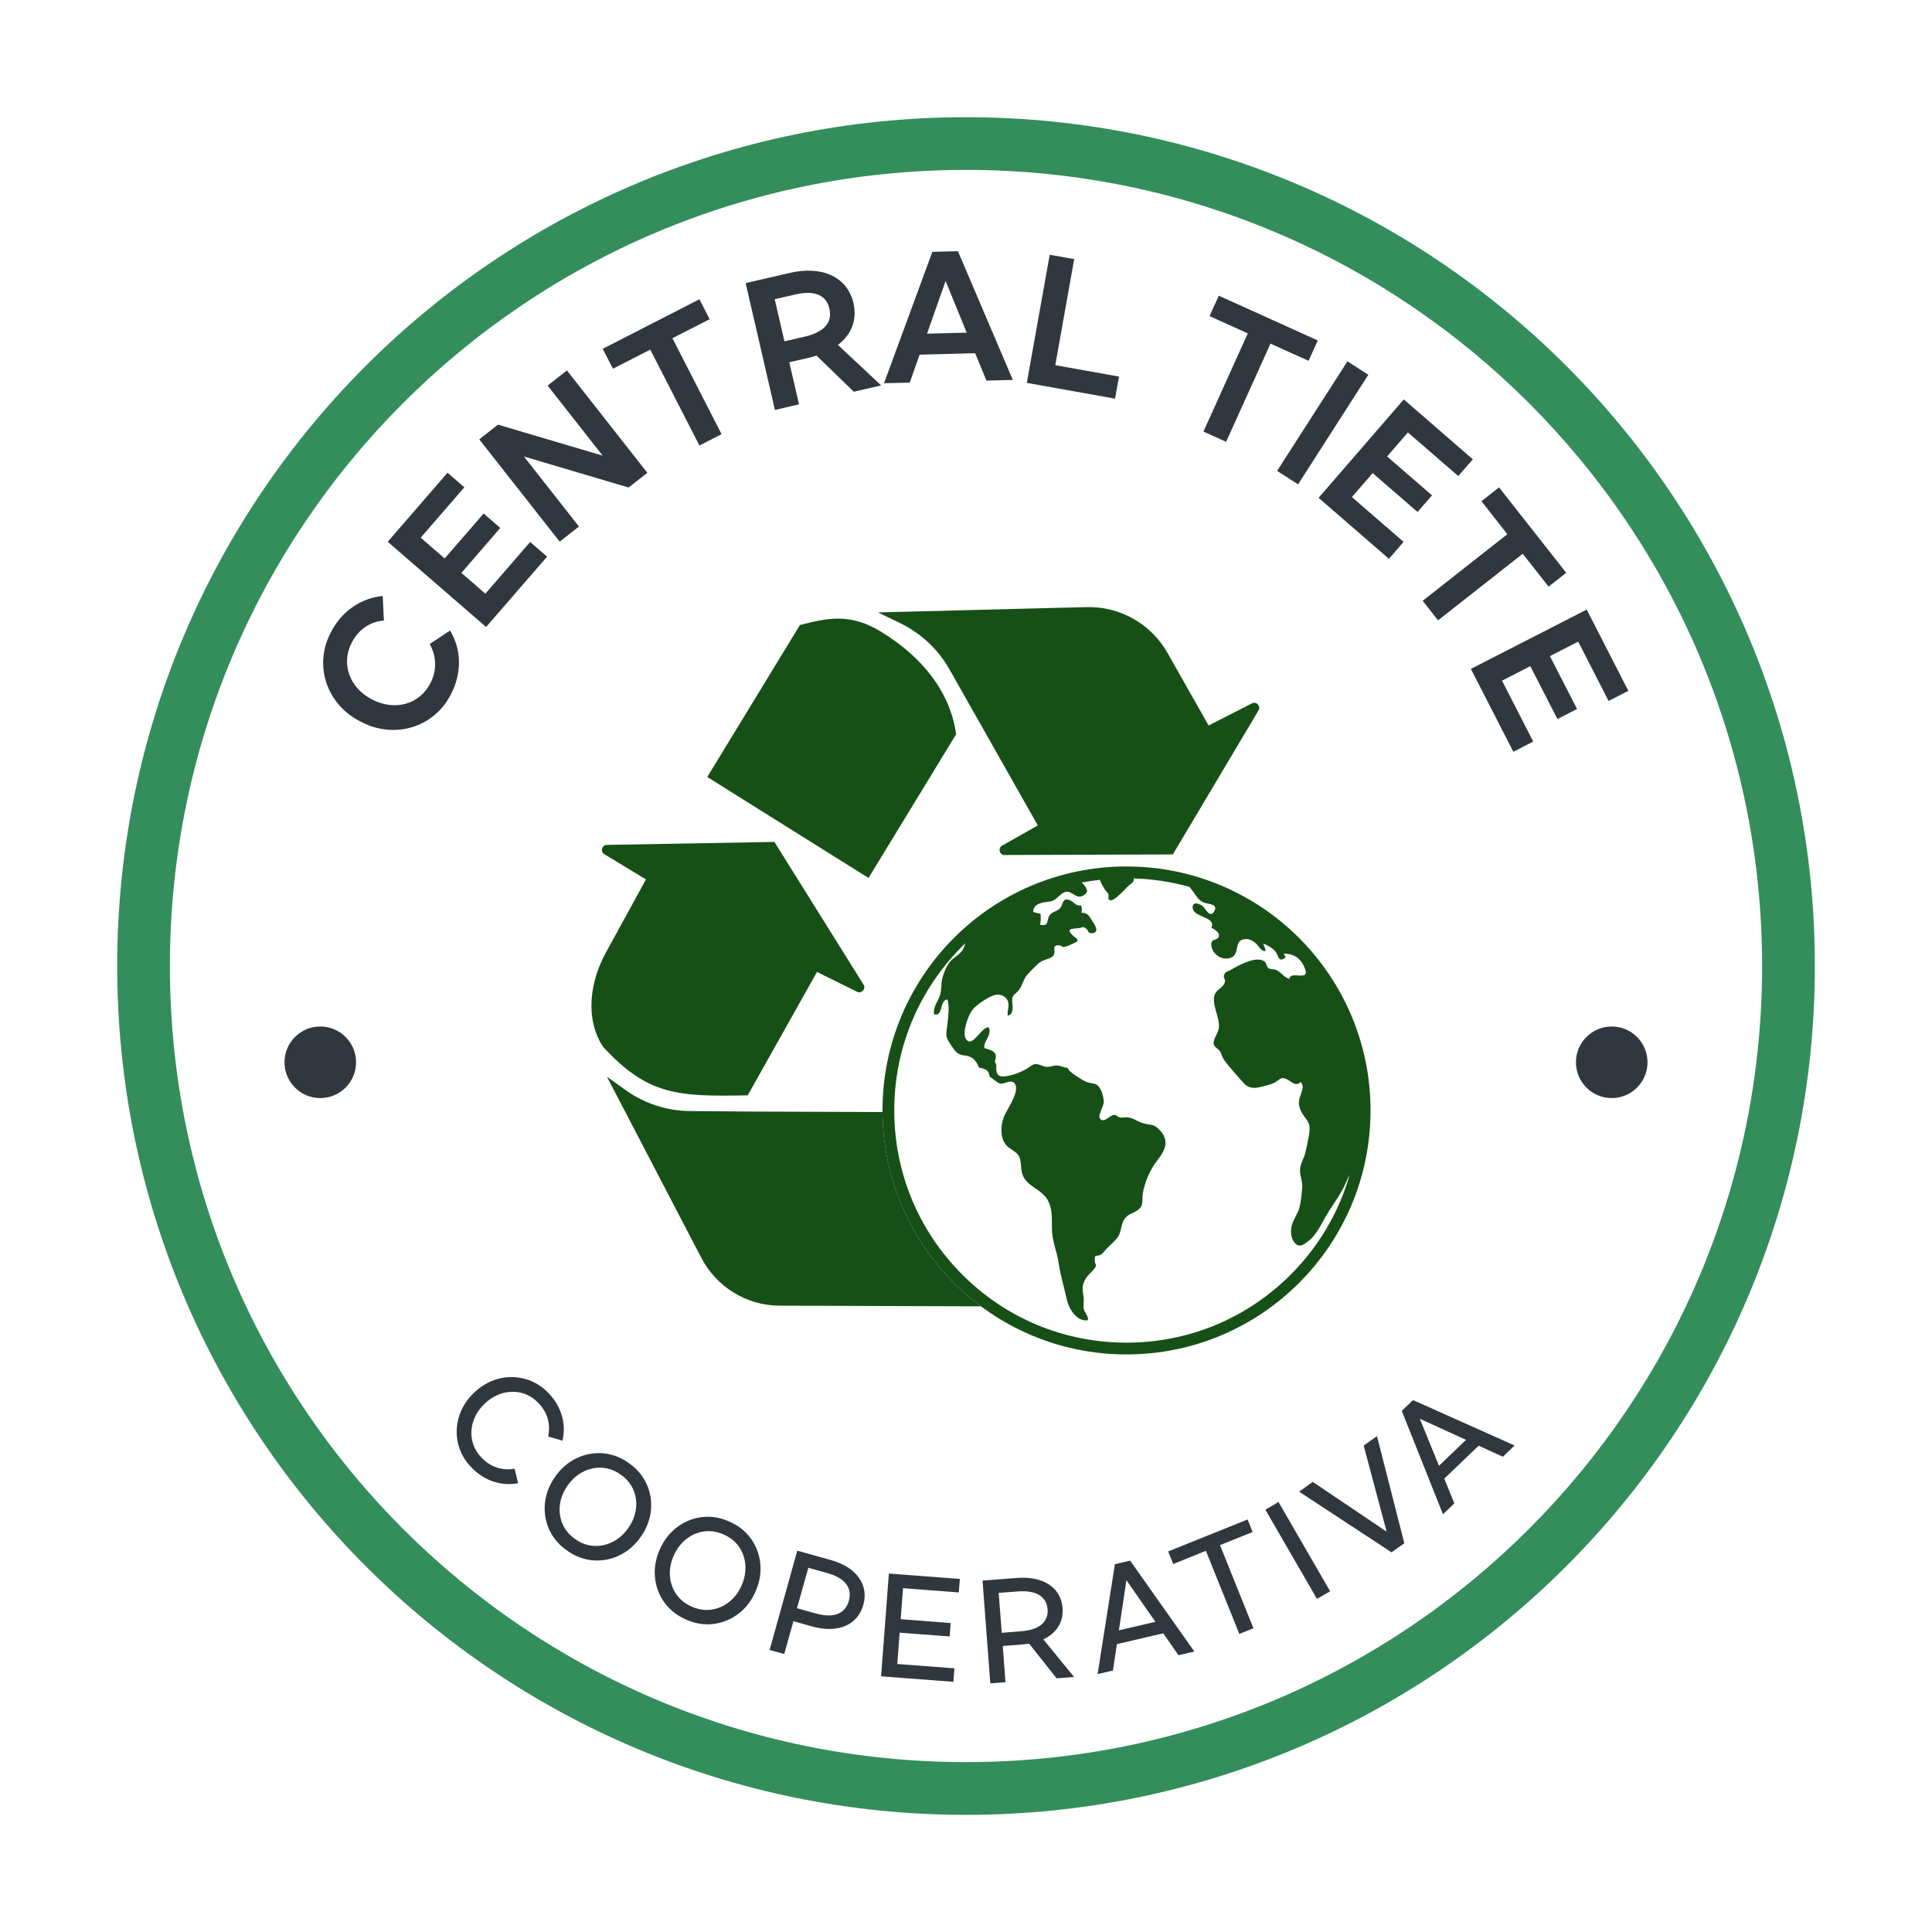
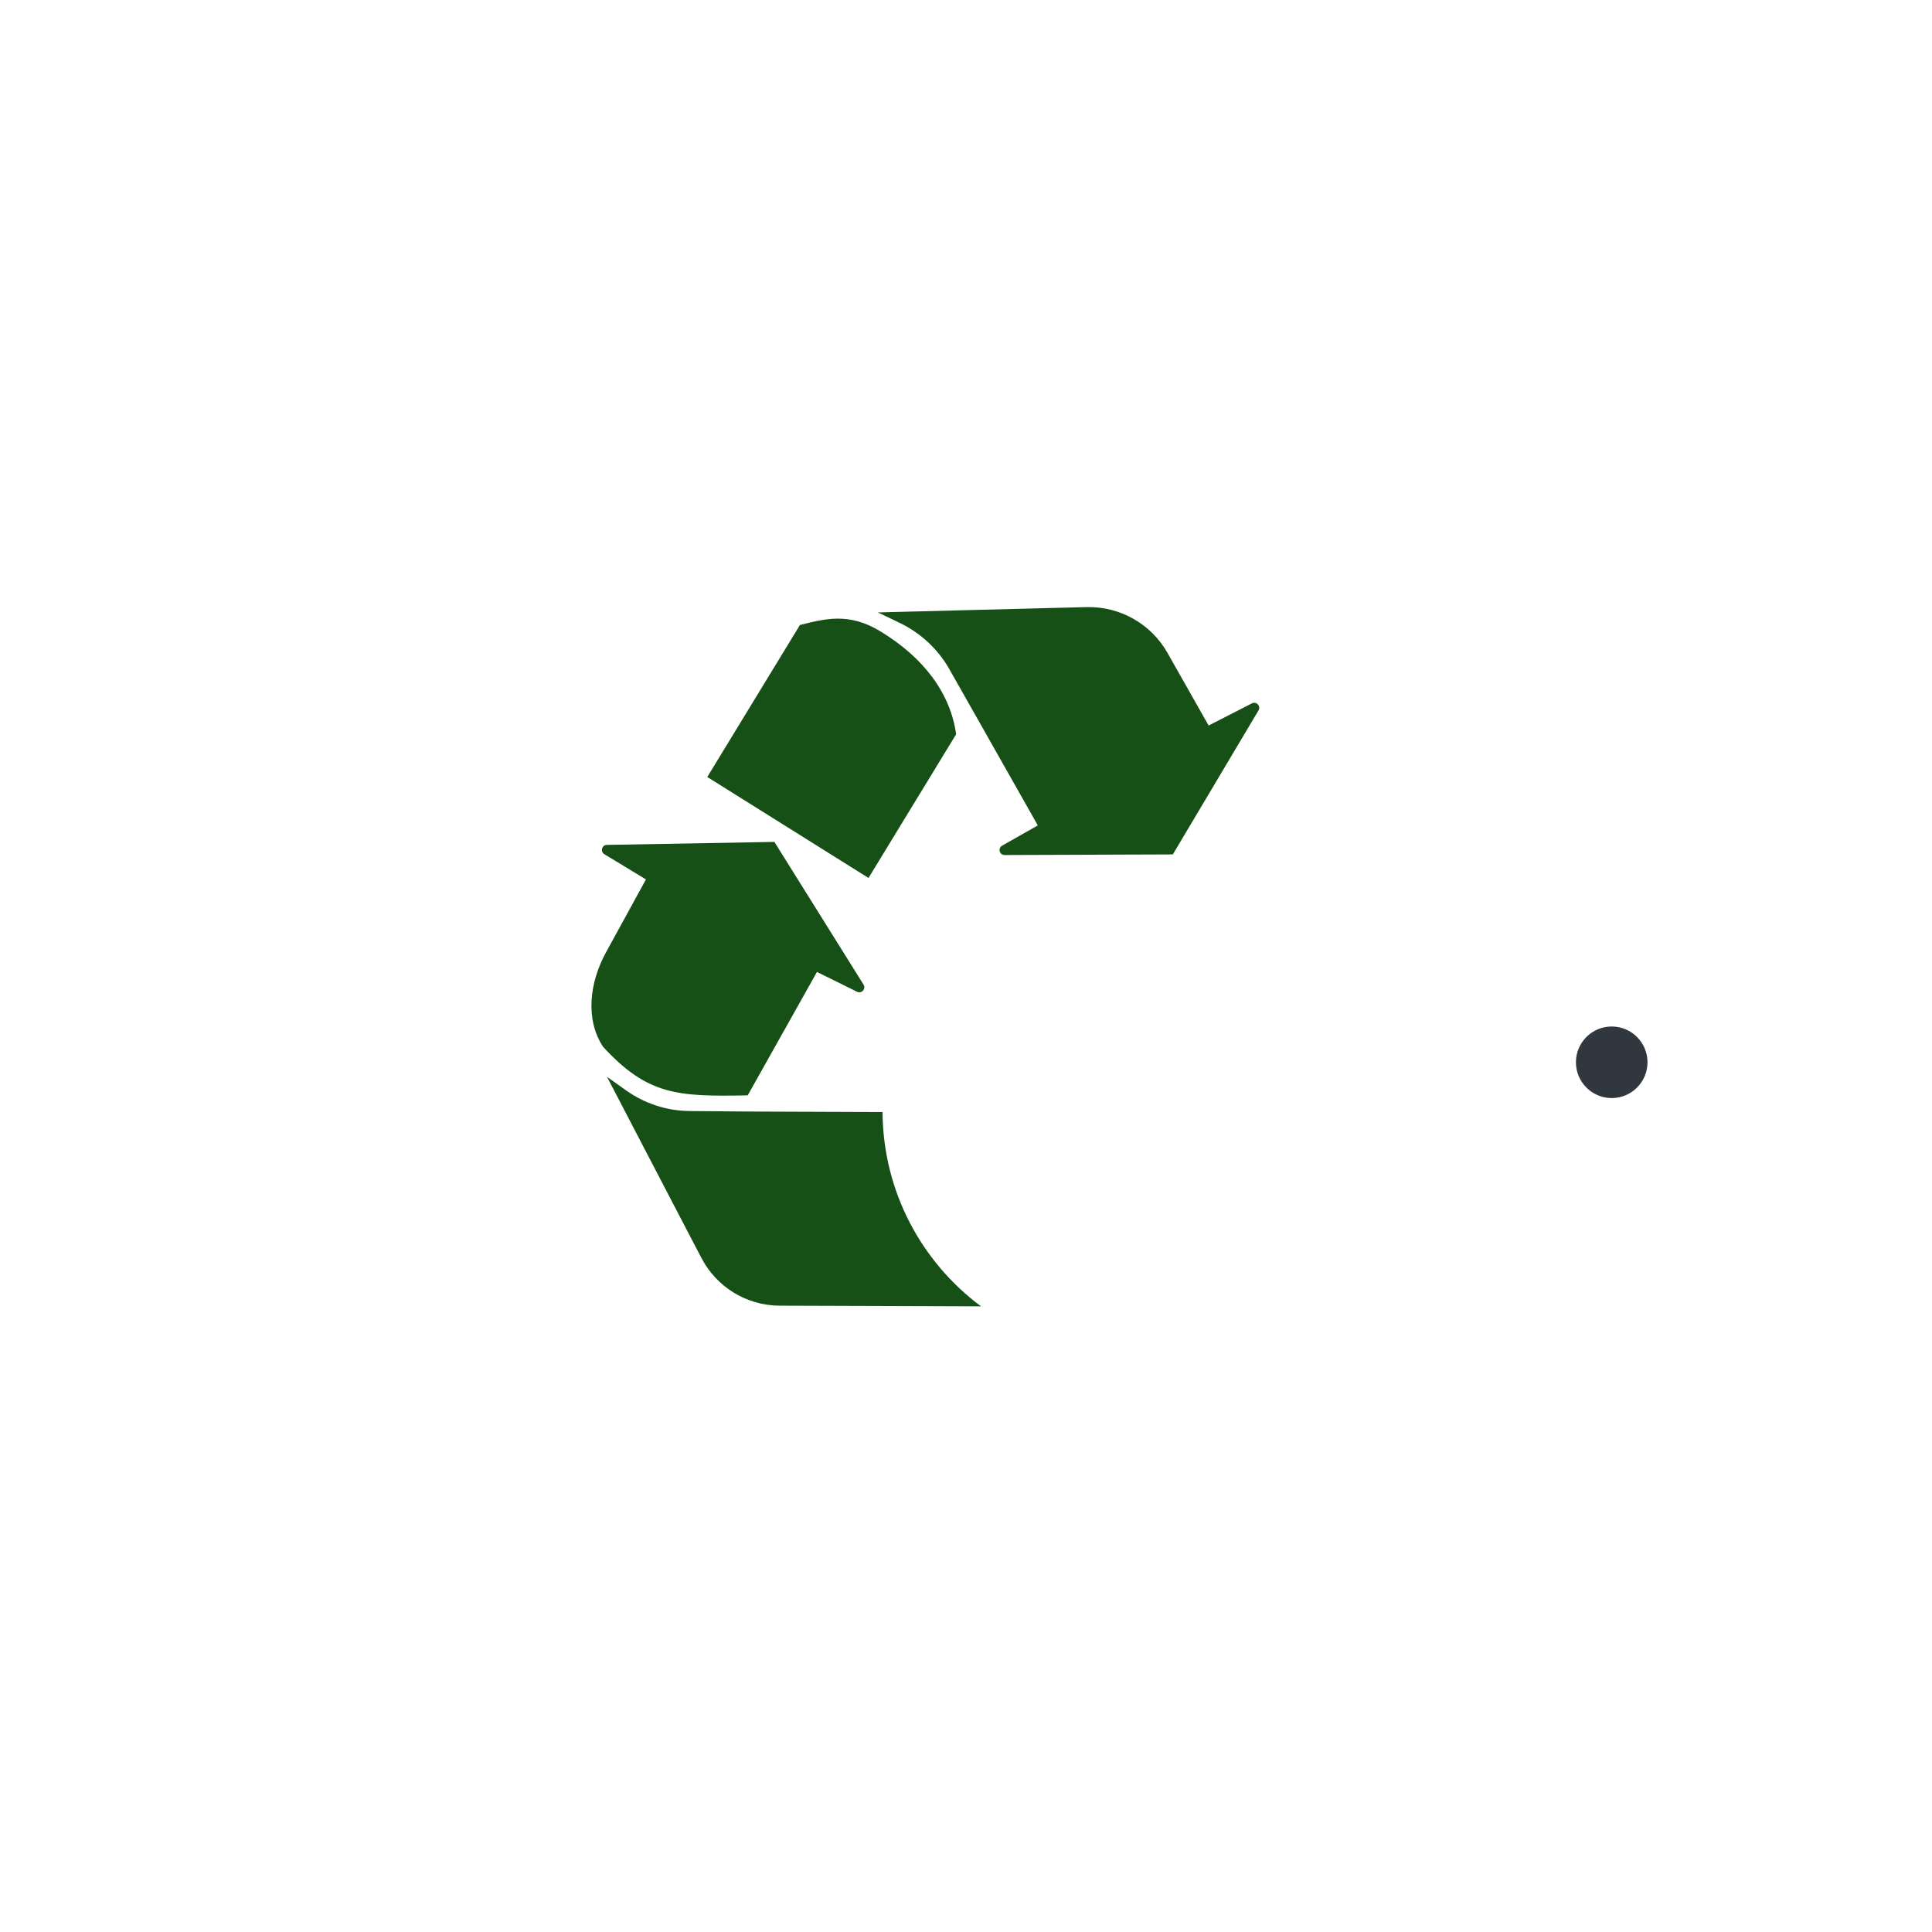
<svg xmlns="http://www.w3.org/2000/svg" xml:space="preserve" width="1190px" height="1190px" style="shape-rendering:geometricPrecision; text-rendering:geometricPrecision; image-rendering:optimizeQuality; fill-rule:evenodd; clip-rule:evenodd" viewBox="0 0 290.45 290.45">
  <defs>
    <style type="text/css">  .fil0 {fill:none} .fil3 {fill:#165016} .fil5 {fill:#31373E} .fil1 {fill:#338E5B} .fil4 {fill:#165016;fill-rule:nonzero} .fil2 {fill:#31373E;fill-rule:nonzero}  </style>
  </defs>
  <g id="__x0023_Layer_x0020_1">
    <g id="_2147187896336">
      <rect class="fil0" width="290.45" height="290.45" />
      <g>
-         <path class="fil1" d="M145.23 25.54c-66.1,0 -119.69,53.59 -119.69,119.69 0,66.1 53.59,119.68 119.69,119.68 66.1,0 119.68,-53.58 119.68,-119.68 0,-66.1 -53.58,-119.69 -119.68,-119.69zm0 -7.92c-70.48,0 -127.61,57.13 -127.61,127.61 0,70.48 57.13,127.61 127.61,127.61 70.47,0 127.61,-57.13 127.61,-127.61 0,-70.48 -57.14,-127.61 -127.61,-127.61z" />
-         <path class="fil2" d="M71.26 209.39c-3.29,3.08 -3.52,8.08 -0.36,11.24 1.95,2.04 4.55,2.82 7,2.35l-0.54 -2.18c-1.8,0.32 -3.57,-0.21 -4.93,-1.63 -2.31,-2.31 -1.98,-5.88 0.42,-8.13 2.34,-2.3 5.92,-2.48 8.13,-0.08 1.36,1.42 1.82,3.21 1.43,5l2.15 0.63c0.58,-2.43 -0.1,-5.07 -2.05,-7.1 -3.03,-3.28 -8.04,-3.26 -11.25,-0.1zm12.22 12.59c-2.66,3.65 -1.94,8.6 1.76,11.11 3.59,2.66 8.5,1.7 11.06,-2.01 2.66,-3.65 1.94,-8.6 -1.75,-11.11 -3.6,-2.66 -8.51,-1.7 -11.07,2.01zm10.95 7.77c-1.86,2.7 -5.35,3.55 -7.97,1.62 -2.7,-1.84 -3.04,-5.41 -1.11,-8.06 1.86,-2.7 5.35,-3.55 7.97,-1.62 2.7,1.84 3.05,5.41 1.11,8.06zm4.8 3.12c-1.92,4.08 -0.27,8.81 3.84,10.57 4.03,1.92 8.67,0.04 10.47,-4.09 1.92,-4.08 0.27,-8.81 -3.84,-10.57 -4.03,-1.92 -8.67,-0.04 -10.47,4.09zm12.23 5.54c-1.31,3 -4.57,4.5 -7.52,3.1 -2.99,-1.29 -4.02,-4.72 -2.63,-7.7 1.32,-3 4.58,-4.5 7.52,-3.1 3,1.28 4.02,4.72 2.63,7.7zm18.33 2.86c0.82,-2.93 -0.91,-5.64 -4.89,-6.74l-5.04 -1.41 -4.16 14.93 2.2 0.61 1.38 -4.93 2.83 0.79c3.98,1.11 6.86,-0.31 7.68,-3.25zm-2.18 -0.6c-0.54,1.93 -2.24,2.65 -4.93,1.9l-2.86 -0.8 1.7 -6.08 2.86 0.8c2.69,0.75 3.77,2.24 3.23,4.18zm16.69 -3.3l-10.67 -0.81 -1.17 15.45 10.87 0.83 0.16 -2.03 -8.6 -0.65 0.36 -4.71 7.52 0.57 0.15 -2.02 -7.52 -0.58 0.36 -4.66 8.38 0.64 0.16 -2.03zm17.17 14.74l-4.62 -5.66c2.03,-0.94 3.05,-2.63 2.89,-4.72 -0.23,-3 -2.81,-4.82 -6.86,-4.51l-5.17 0.4 1.17 15.45 2.28 -0.17 -0.41 -5.45 2.89 -0.22c0.23,-0.02 0.59,-0.07 1.08,-0.12l4.13 5.2 2.62 -0.2zm-10.87 -6.64l-0.46 -6 2.91 -0.22c2.77,-0.21 4.29,0.8 4.44,2.68 0.14,1.87 -1.21,3.1 -3.98,3.31l-2.91 0.23zm26.57 3.37l2.38 -0.56 -9.65 -13.66 -2.29 0.54 -2.6 16.52 2.31 -0.54 0.59 -3.97 6.97 -1.62 2.29 3.29zm-8.96 -3.74l1.13 -7.54 4.36 6.26 -5.49 1.28zm8.17 -9.97l4.91 -1.98 5.03 12.49 2.12 -0.85 -5.03 -12.5 4.91 -1.97 -0.76 -1.89 -11.94 4.81 0.76 1.89zm15.83 -9.32l-1.98 1.15 7.76 13.41 1.98 -1.14 -7.76 -13.42zm5.15 -3.03l-2.05 1.47 13.89 9.12 1.92 -1.36 -4.11 -16.11 -2 1.42 3.45 12.94 -11.1 -7.48zm28.59 -3.78l1.75 -1.69 -15.27 -6.83 -1.69 1.63 6.19 15.54 1.71 -1.64 -1.51 -3.72 5.17 -4.95 3.65 1.66zm-9.62 1.36l-2.88 -7.07 6.95 3.17 -4.07 3.9z" />
        <path class="fil3" d="M142.74 100.63l3.67 6.48 1.32 2.33 8.29 14.65 -5.36 3.04c-0.68,0.38 -0.41,1.42 0.37,1.41l25.29 -0.09 12.88 -21.65c0.39,-0.65 -0.32,-1.4 -0.99,-1.06l-6.51 3.33 -6.18 -10.91c-2.47,-4.37 -7.15,-7.02 -12.17,-6.89l-5.23 0.13 -26.13 0.67 3.26 1.57c3.15,1.51 5.77,3.95 7.49,6.99zm-36.41 16.18l13.93 -22.85c3.68,-0.91 7.29,-1.94 12.01,0.9 6.78,4.09 10.65,9.54 11.47,15.53l-13.17 21.6 -24.24 -15.18zm6.08 47.86l10.41 -18.55 5.99 2.96c0.69,0.38 1.42,-0.4 1.01,-1.06l-13.4 -21.45 -25.19 0.45c-0.75,0.01 -1.02,1 -0.37,1.4l6.25 3.79 -6.02 10.99c-2.41,4.4 -3.18,9.97 -0.43,14.17 6.76,7.34 11.27,7.5 21.75,7.3zm-8.72 2.36l7.3 0.06 2.62 0.02 19.07 0.07c0.07,11.97 5.88,22.57 14.8,29.21l-30.33 -0.1c-4.92,-0.04 -9.41,-2.79 -11.69,-7.15l-2.37 -4.54 -11.84 -22.72 2.88 2.05c2.8,1.99 6.13,3.07 9.56,3.1z" />
-         <path class="fil4" d="M194.04 191.62c-6.59,6.6 -15.36,10.23 -24.69,10.23 -9.32,0 -18.09,-3.63 -24.68,-10.23 -6.59,-6.59 -10.23,-15.36 -10.23,-24.68 0,-9.33 3.64,-18.09 10.23,-24.69 0.15,-0.15 0.32,-0.3 0.47,-0.45 -0.12,0.38 -0.25,0.75 -0.47,1.08 -0.52,0.77 -1.39,1.08 -1.93,1.81 -0.5,0.66 -0.89,1.66 -1.08,2.4 -0.2,0.8 -0.08,1.78 -0.36,2.58 -0.36,1.02 -1.01,1.63 -0.89,2.81 1.42,0.42 0.8,-2.1 2,-2.23 0.38,0.94 0.13,2.69 0.02,3.71 -0.15,1.41 -0.42,1.76 0.42,2.97 0.67,0.96 0.89,1.6 2.18,1.75 1.18,0.14 1.67,0.68 2.16,1.82 0.92,0.19 1.47,0.34 1.59,1.36 0.39,0.22 1.14,0.93 1.56,1.04 0.6,0.16 1.61,-0.71 2.18,-0.04 0.96,1.11 -1.21,4.01 -1.59,5.01 -0.57,1.46 -0.65,3.61 0.74,4.66 0.71,0.54 1.47,0.8 1.7,1.78 0.21,0.9 0.05,1.66 0.45,2.51 0.62,1.34 2.05,1.78 3.07,2.8 1.34,1.34 1.25,3.08 1.25,4.98 0,1.98 0.76,3.49 1.02,5.31 0.27,1.87 0.82,3.61 1.21,5.43 0.3,1.36 1.48,3.42 3.18,3.14 0.12,-0.64 -0.55,-1.15 -0.64,-1.79 -0.07,-0.58 0.09,-1.19 -0.02,-1.81 -0.23,-1.23 -0.22,-1.95 0.59,-3.02 0.29,-0.38 0.69,-0.69 0.99,-1.07 0.58,-0.74 0.13,-0.52 0.11,-1.33 -0.03,-1 0.27,-0.51 0.88,-0.82 0.31,-0.16 0.66,-0.66 0.9,-0.91 0.53,-0.55 1.35,-1.21 1.76,-1.86 0.46,-0.73 0.4,-1.76 0.87,-2.52 0.54,-0.87 1.31,-0.87 2.07,-1.44 0.98,-0.73 0.57,-1.51 0.75,-2.51 0.3,-1.69 1.07,-3.55 2.13,-4.89 1.34,-1.69 1.91,-3.13 0.28,-4.75 -0.8,-0.81 -1.22,-0.59 -2.29,-0.87 -0.81,-0.21 -1.54,-0.81 -2.37,-0.91 -0.5,-0.06 -0.79,0.12 -1.25,0 -0.42,-0.11 -0.37,-0.37 -0.81,-0.36 -0.67,0 -1.59,1.39 -2.16,0.5 -0.31,-0.49 0.64,-1.85 0.6,-2.51 -0.06,-0.82 -0.36,-2.14 -1.15,-2.58 -0.3,-0.17 -0.97,-0.19 -1.34,-0.34 -0.43,-0.16 -0.86,-0.43 -1.25,-0.68 -0.5,-0.32 -1.48,-0.89 -1.7,-1.47 -0.63,-0.03 -1.05,-0.37 -1.68,-0.36 -0.57,0.01 -0.94,0.27 -1.56,0.2 -0.54,-0.06 -1.11,-0.48 -1.69,-0.4 -0.39,0.05 -0.96,0.55 -1.3,0.74 -0.88,0.5 -1.82,0.86 -2.8,1.04 -1.51,0.29 -1.78,-0.29 -1.69,-1.69l-0.23 -0.46c0.56,-1.56 -0.45,-1.67 -1.57,-2.05 -0.15,-1.11 1.22,-1.9 0.65,-3.12 -1.16,-0.06 -2.42,3.19 -3.4,1.78 -0.65,-0.93 0.33,-3.53 0.9,-4.32 0.57,-0.79 2.66,-2.23 3.64,-2.35 0.76,-0.1 1.43,0.24 1.73,0.91 0.32,0.73 -0.1,1.42 -0.01,2.24 0.98,-0.22 0.73,-1.46 0.68,-2.13 -0.07,-1.11 0.51,-1.03 1.08,-1.83 0.52,-0.73 0.6,-1.56 1.24,-2.27 0.5,-0.55 1.09,-1.13 1.64,-1.64 0.63,-0.57 1.34,-0.52 1.99,-0.95 0.98,-0.65 -0.32,-1.85 1.12,-1.76 0.52,0.03 0.26,0.35 0.94,0.2 0.29,-0.07 0.82,-0.33 1.13,-0.46 1.37,-0.56 0.4,-0.71 -0.24,-1.44 -0.8,-0.92 0.34,-0.76 1.17,-0.9 0.61,-0.1 0.48,-0.3 1.01,0.06 0.47,0.31 0.2,0.73 0.88,0.71 1.31,-0.04 0.4,-1.35 0.11,-1.79 -0.5,-0.74 -0.62,-1.26 -1.67,-1.29 0.1,-0.33 0.11,-0.77 -0.04,-1.09 -0.88,0.11 -1.03,-0.53 -1.7,-0.78 -1.13,-0.43 -0.95,0.5 -1.41,1.13 -0.48,0.64 -1.38,0.53 -1.73,1.32 -0.37,0.83 -0.02,1.46 -1.35,1.23 0.18,-0.49 0.12,-1.13 0.09,-1.66 -0.39,-0.05 -0.74,-0.15 -1.1,-0.26 0.01,-1.33 1.47,-1.44 2.47,-1.56 1.12,-0.14 1.48,-1.28 2.48,-1.47 0.93,-0.18 1.6,1.33 2.75,0.45 0.65,-0.5 0.35,-0.79 0.11,-1.27 -0.06,-0.13 -0.39,-0.42 -0.48,-0.54l-0.02 -0.04c0.89,-0.17 1.79,-0.3 2.7,-0.4 0.17,0.49 0.54,1.09 0.74,1.43 0.15,0.25 0.43,0.42 0.54,0.7 0.14,0.31 -0.18,0.71 0.22,0.92 0.61,0.33 2.4,-1.81 2.83,-2.16 0.55,-0.44 0.89,-0.68 0.76,-1.1 2.87,0.08 5.68,0.51 8.39,1.27 0.22,0.27 0.44,0.55 0.66,0.86 0.47,0.66 0.77,1.25 1.63,1.55 0.5,0.17 2.09,0.14 1.43,1.27 -0.61,1.05 -1.29,-0.32 -1.59,-0.65 -0.43,-0.46 -1.69,-0.97 -1.65,0.08 0.06,1.56 3.58,1.31 2.82,3.02 0.42,0.25 1.26,0.67 1.12,1.28 -0.17,0.76 -1.16,0.27 -1.14,1.24 0.03,1.38 1.53,2.51 2.92,2.01 1.48,-0.52 0.37,-2.58 2.07,-2.8 0.67,-0.08 1.06,0.12 1.66,0.59 0.49,0.39 0.8,1.27 1.48,1.2 0.07,-0.42 -0.25,-0.72 -0.3,-1.1 0.52,0.13 1.57,0.78 1.87,1.23 0.45,0.69 0.4,1.68 1.51,0.79 -0.16,-0.13 -0.25,-0.44 -0.34,-0.54 1.42,0 2.41,0.58 3.02,1.81 1.35,2.75 -1.98,0.57 -2.15,2 -0.82,-0.26 -1.18,-0.92 -1.9,-1.32 -0.34,-0.19 -0.96,-0.09 -1.22,-0.28 -0.36,-0.26 -0.27,-0.73 -0.58,-0.99 -1.24,-1.01 -4.05,0.62 -5.18,1.27 -0.31,0.18 -0.64,0.2 -0.85,0.53 -0.36,0.57 0.15,0.72 0.03,1.25 -0.16,0.76 -1.15,1.11 -1.45,1.72 -0.72,1.46 0.75,3.55 0.55,5.18 -0.11,0.9 -1.08,1.88 -0.71,2.63 0.16,0.32 0.72,0.6 0.94,0.98 0.19,0.35 0.27,0.81 0.53,1.17 0.83,1.16 2.03,2.46 3,3.55 0.55,0.62 1.31,0.8 2.14,0.63 0.69,-0.15 1.74,-0.38 2.38,-0.68 0.85,-0.41 0.96,-0.99 1.86,-0.6 0.71,0.31 1.34,1.22 2.17,0.47 0.69,0.67 -0.07,1.84 -0.22,2.59 -0.2,0.96 0.18,1.79 0.77,2.6 0.7,0.98 0.87,1.15 0.73,2.46 -0.12,1.02 -0.38,1.95 -0.59,2.96 -0.21,0.96 -0.83,1.69 -0.8,2.72 0.03,0.94 0.44,1.7 0.32,2.71 -0.11,0.89 -0.17,1.95 -0.4,2.82 -0.24,0.9 -0.87,1.69 -1.13,2.6 -0.26,0.88 -0.18,2 0.42,2.72 0.64,0.74 1.27,0.32 2.01,-0.25 1.47,-1.11 2.13,-3 3.11,-4.5 0.99,-1.53 2,-2.93 2.66,-4.52 0.14,-0.34 0.31,-0.67 0.48,-1 -1.61,5.62 -4.62,10.78 -8.87,15.03zm-24.69 -61.36c-20.25,0 -36.68,16.42 -36.68,36.68 0,20.26 16.43,36.68 36.68,36.68 20.26,0 36.69,-16.42 36.69,-36.68 0,-20.26 -16.43,-36.68 -36.69,-36.68z" />
        <g>
-           <circle class="fil5" cx="48.15" cy="159.7" r="5.38" />
          <circle class="fil5" cx="242.3" cy="159.7" r="5.38" />
        </g>
-         <path class="fil2" d="M54.26 108.51c5.04,2.67 11.09,0.85 13.57,-4.22 1.68,-3.28 1.49,-6.75 -0.17,-9.5l-3.06 2.03c1.01,1.8 1.13,3.89 0.12,5.87 -1.67,3.26 -5.4,4.21 -8.75,2.49 -3.35,-1.71 -4.77,-5.3 -3.1,-8.55 1.02,-1.99 2.76,-3.18 4.84,-3.34l-0.17 -3.69c-3.16,0.29 -6.13,2.2 -7.78,5.43 -2.67,4.98 -0.65,10.93 4.5,13.48zm13.02 -37.44l-8.99 10.38 14.79 12.81 9.17 -10.58 -2.55 -2.2 -6.73 7.77 -3.61 -3.12 5.85 -6.76 -2.5 -2.17 -5.86 6.76 -3.6 -3.13 6.56 -7.57 -2.53 -2.19zm7.59 -7.23l-2.82 2.21 12.09 15.38 2.9 -2.27 -8.27 -10.53 15.73 4.66 2.82 -2.21 -12.09 -15.39 -2.9 2.28 8.27 10.53 -15.73 -4.66zm17.28 -8.41l5.61 -2.87 7.39 14.42 3.33 -1.71 -7.39 -14.42 5.59 -2.86 -1.53 -3 -14.54 7.45 1.54 2.99zm40.32 2.51l-6.5 -6.09c2.06,-1.56 2.91,-3.8 2.34,-6.28 -0.9,-3.87 -4.61,-5.68 -9.54,-4.55l-6.67 1.54 4.4 19.07 3.62 -0.84 -1.46 -6.33 3.05 -0.7c0.26,-0.06 0.61,-0.17 1.04,-0.3l5.61 5.43 4.11 -0.95zm-14.54 -6.63l-1.46 -6.33 3.05 -0.7c2.97,-0.69 4.7,0.08 5.17,2.13 0.47,2.04 -0.74,3.51 -3.71,4.2l-3.05 0.7zm30.37 5.91l3.97 -0.1 -8.26 -19.36 -3.84 0.1 -7.27 19.75 3.87 -0.09 1.48 -4.2 8.35 -0.22 1.7 4.12zm-8.93 -7.06l2.79 -7.92 3.17 7.77 -5.96 0.15zm22.12 -11.21l-3.68 -0.65 -3.44 19.26 13.26 2.37 0.6 -3.32 -9.58 -1.71 2.84 -15.95zm20.35 8.57l5.75 2.6 -6.67 14.76 3.41 1.54 6.67 -14.76 5.73 2.58 1.38 -3.06 -14.88 -6.73 -1.39 3.07zm23.87 8.82l-3.14 -2.02 -10.57 16.47 3.15 2.02 10.56 -16.47zm15.71 12.71l-10.38 -9 -12.81 14.79 10.58 9.17 2.2 -2.55 -7.77 -6.73 3.12 -3.61 6.75 5.85 2.17 -2.5 -6.75 -5.85 3.13 -3.61 7.57 6.56 2.19 -2.52zm1.3 6.3l3.89 4.96 -12.73 10.01 2.31 2.94 12.73 -10.01 3.89 4.94 2.65 -2.08 -10.1 -12.84 -2.64 2.08zm22.08 28.51l-6.26 -12.22 -17.41 8.92 6.38 12.46 2.99 -1.54 -4.69 -9.15 4.25 -2.18 4.08 7.95 2.95 -1.51 -4.08 -7.95 4.25 -2.18 4.57 8.92 2.97 -1.52z" />
      </g>
    </g>
  </g>
</svg>